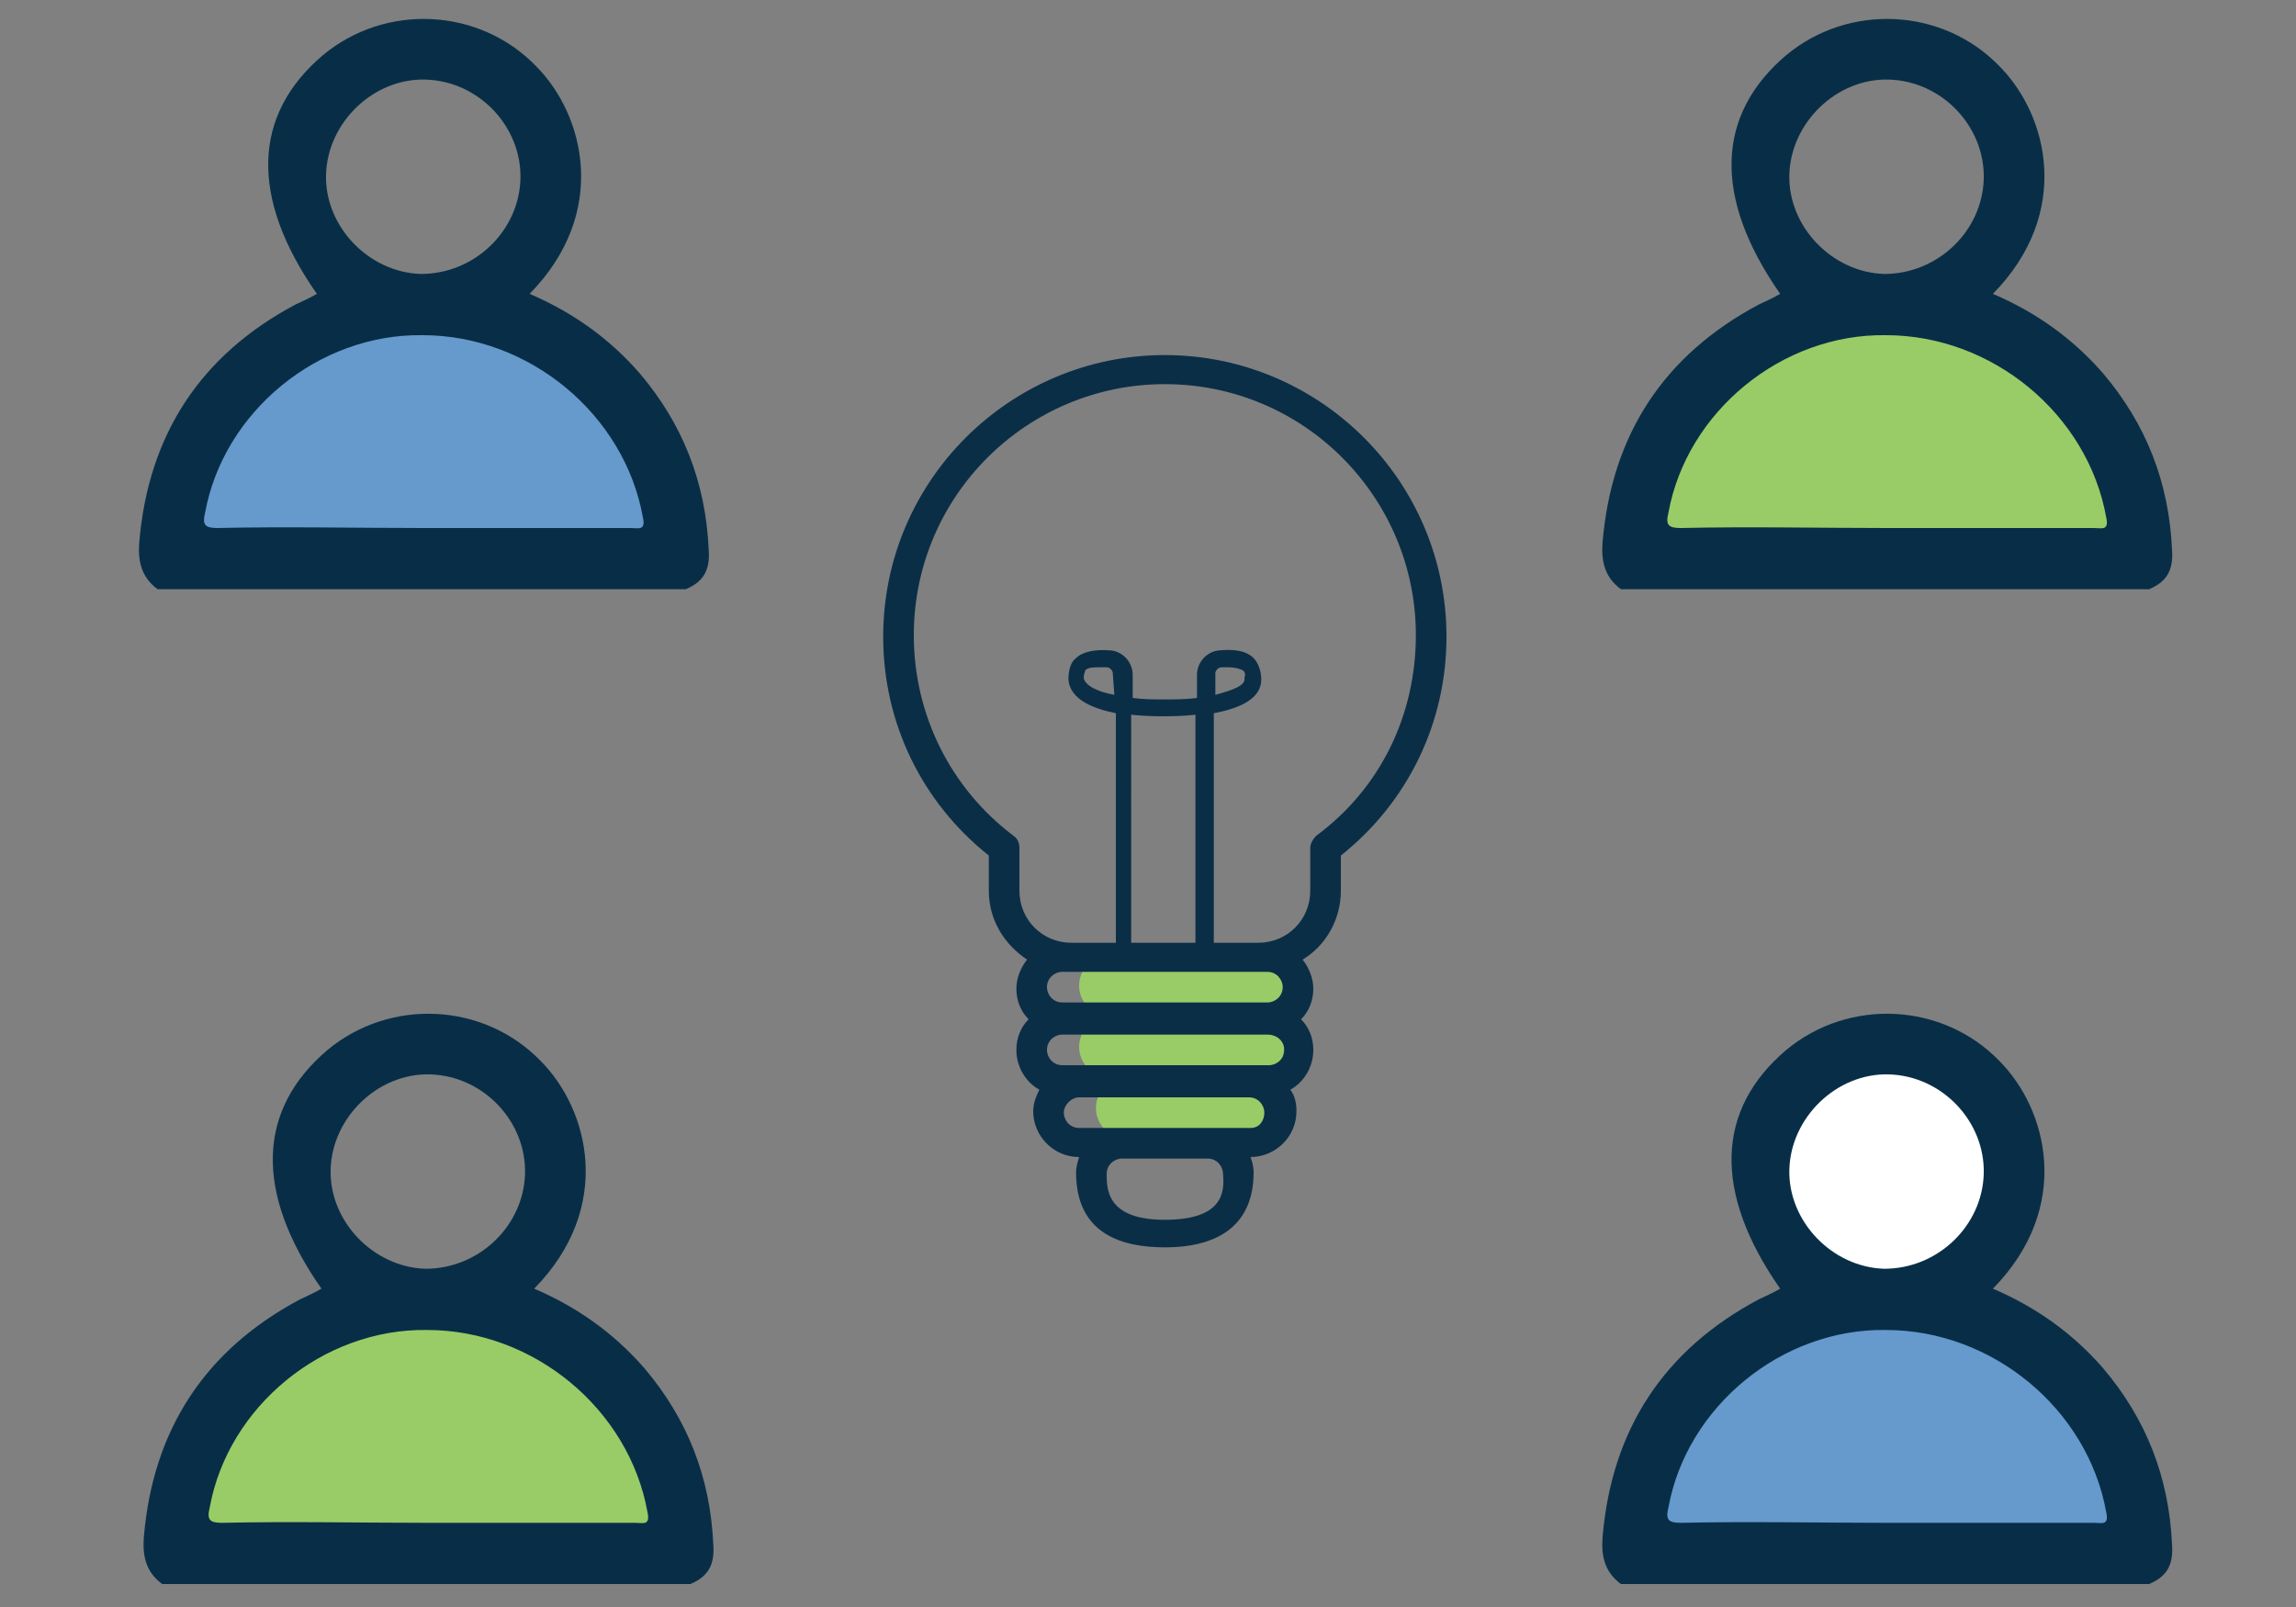
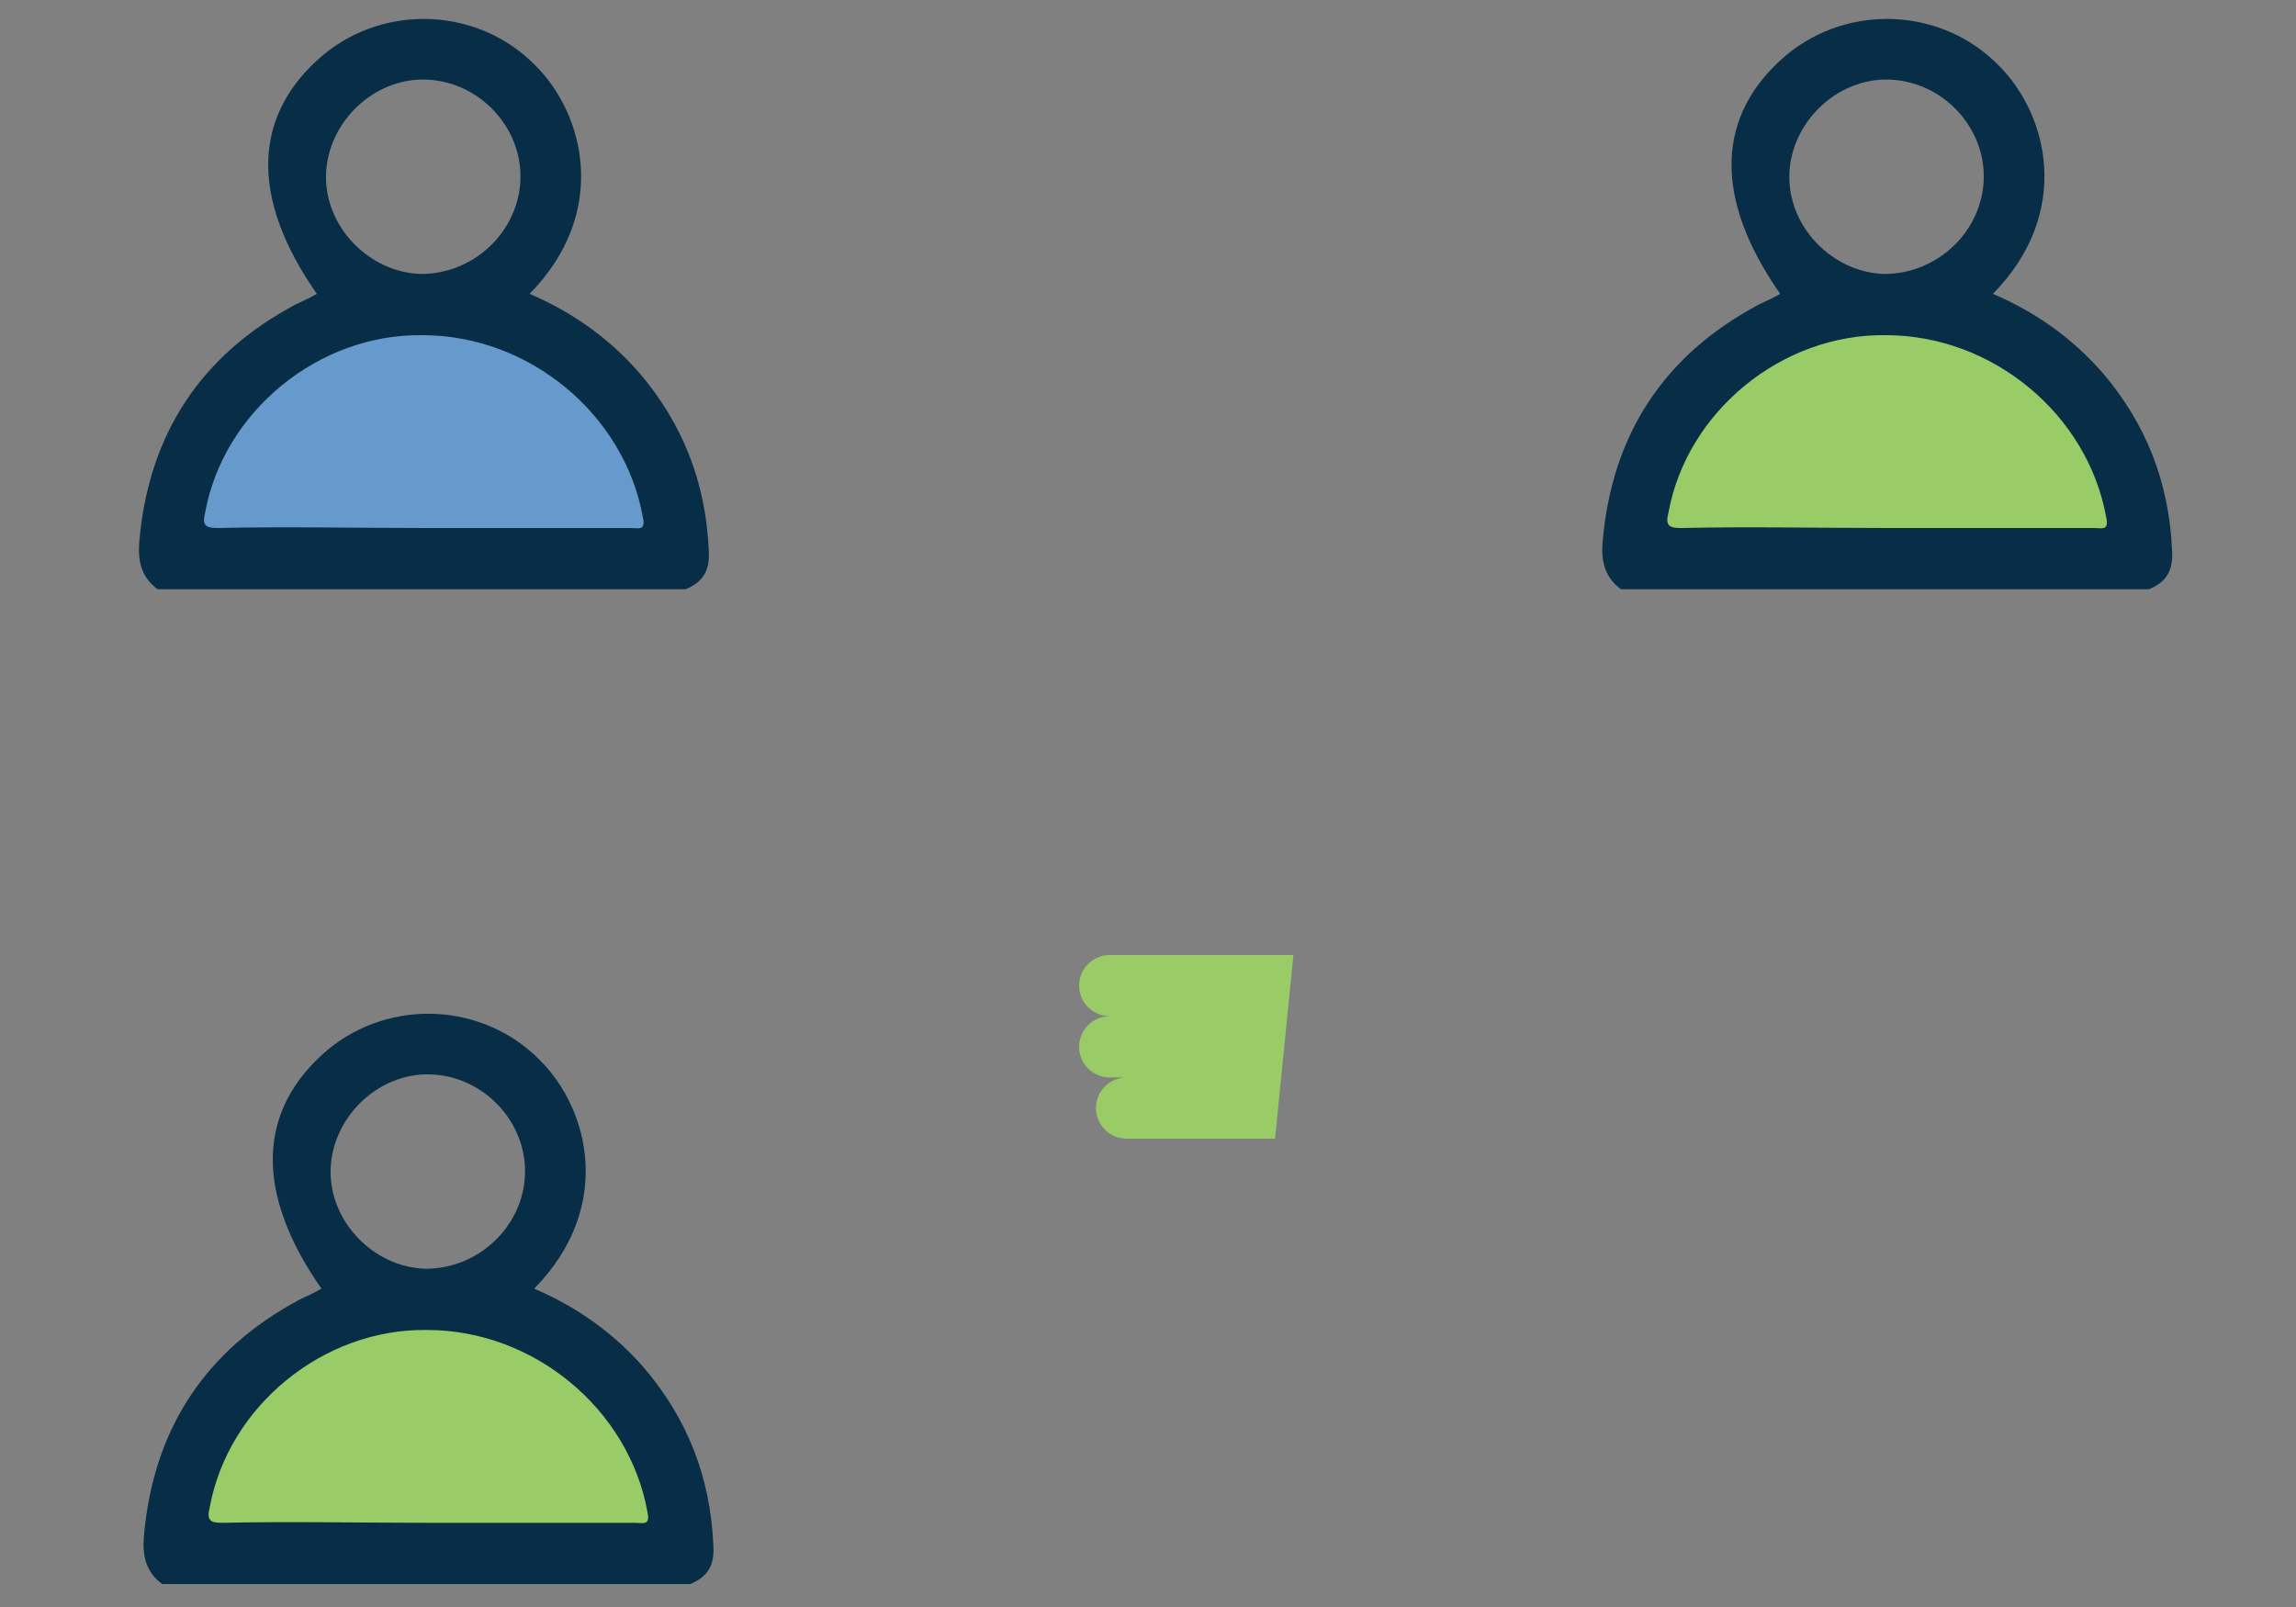
<svg xmlns="http://www.w3.org/2000/svg" id="dealicon" x="0px" y="0px" viewBox="0 0 150 105" style="enable-background:new 0 0 150 105;" xml:space="preserve">
  <rect x="0" y="0" width="150" height="105" fill="#808080" stroke="none" />
  <style type="text/css">
	.st0{fill:#99CC66;}
	.st1{fill:#6699CC;}
	.st2{fill:#82BC00;}
	.st3{fill:#082E47;}
	.st4{fill:#FFFFFF;}
	.st5{fill:#0B2E47;}
</style>
  <path class="st0" d="M112.6,25.6c-2.7,2.4-4.8,5.6-5.4,9.1c-0.1,0.4-0.1,0.8,0.2,1.1c0.2,0.2,0.5,0.2,0.8,0.2  c9.6,0.6,19.3,0.7,28.9,0.5c0.7,0,1.4-0.1,1.9-0.6c0.3-0.4,0.3-0.9,0.2-1.4c-0.1-1.4-0.5-2.7-1.2-4c-0.6-1.3-1.5-2.4-2.5-3.5  c-2.9-3.3-6.7-6.3-11.1-6.7C120.3,19.9,115.6,23,112.6,25.6z" />
  <path class="st0" d="M17.3,90.4c-2.7,2.4-4.8,5.6-5.4,9.1c0,0.4,0,0.8,0.3,1.1c0.2,0.2,0.5,0.2,0.8,0.2c9.6,0.6,19.3,0.7,28.9,0.5  c0.7,0,1.4-0.1,1.9-0.6c0.3-0.4,0.3-0.9,0.2-1.4c-0.1-1.4-0.5-2.7-1.2-4c-0.6-1.3-1.5-2.4-2.5-3.5c-2.9-3.3-6.7-6.3-11.1-6.7  C25.1,84.7,20.3,87.7,17.3,90.4z" />
-   <path class="st1" d="M112.6,91c-2.7,2.4-4.8,5.6-5.4,9.1c-0.1,0.4-0.1,0.8,0.2,1.1c0.2,0.2,0.5,0.2,0.8,0.2  c9.6,0.6,19.3,0.7,28.9,0.5c0.7,0,1.4-0.1,1.9-0.6c0.3-0.4,0.3-0.9,0.2-1.4c-0.1-1.4-0.5-2.7-1.2-4c-0.6-1.3-1.5-2.4-2.5-3.5  c-2.9-3.3-6.7-6.3-11.1-6.7C120.3,85.3,115.6,88.4,112.6,91z" />
  <path class="st1" d="M17.4,25.2c-2.7,2.4-4.8,5.6-5.4,9.1c-0.1,0.4-0.1,0.8,0.2,1.1c0.2,0.2,0.5,0.2,0.8,0.2  c9.6,0.6,19.3,0.7,28.9,0.5c0.7,0,1.4-0.1,1.9-0.6c0.3-0.4,0.3-0.9,0.2-1.4c-0.1-1.4-0.5-2.7-1.2-4c-0.6-1.3-1.5-2.4-2.5-3.5  c-2.9-3.3-6.7-6.3-11.1-6.7C25.2,19.5,20.4,22.5,17.4,25.2z" />
-   <path class="st2" d="M95.3,81.6L95.3,81.6C95.3,81.6,95.4,81.6,95.3,81.6C95.4,81.6,95.3,81.6,95.3,81.6L95.3,81.6z" />
  <path class="st2" d="M95.3,81.6L95.3,81.6C95.3,81.6,95.4,81.6,95.3,81.6C95.4,81.6,95.3,81.6,95.3,81.6L95.3,81.6z" />
  <path class="st3" d="M10.6,103.5c-1.1-0.8-1.3-1.9-1.2-3.1c0.6-7,4-12.2,10.2-15.5c0.4-0.2,0.9-0.4,1.4-0.7  c-4.4-6.3-4.2-11.7,0.4-15.6c4.1-3.4,10.2-3.1,13.9,0.7c3.2,3.2,4.8,9.6-0.4,14.9c2.8,1.2,5.2,2.9,7.2,5.2c2.8,3.3,4.3,7.1,4.5,11.5  c0.1,1.3-0.3,2.1-1.5,2.6C33.6,103.5,22.1,103.5,10.6,103.5z M28,99.5c4.5,0,9,0,13.5,0c0.5,0,1,0.2,0.8-0.7  c-1.2-6.7-7.4-11.9-14.4-11.9c-6.8-0.1-13,5-14.2,11.6c-0.2,0.8,0,1,0.8,1C19,99.4,23.5,99.5,28,99.5z M34.3,76.7  c0.1-3.4-2.7-6.4-6.2-6.5c-3.4-0.1-6.4,2.8-6.5,6.2c-0.1,3.4,2.8,6.4,6.2,6.5C31.3,82.9,34.2,80.1,34.3,76.7z" />
  <path class="st3" d="M10.3,38.5c-1.1-0.8-1.3-1.9-1.2-3.1c0.6-7,4-12.2,10.2-15.5c0.4-0.2,0.9-0.4,1.4-0.7  c-4.4-6.3-4.2-11.7,0.4-15.6C25.2,0.2,31.3,0.5,35,4.3c3.2,3.2,4.8,9.6-0.4,14.9c2.8,1.2,5.2,2.9,7.2,5.2c2.8,3.3,4.3,7.1,4.5,11.5  c0.1,1.3-0.3,2.1-1.5,2.6C33.3,38.5,21.8,38.5,10.3,38.5z M27.7,34.5c4.5,0,9,0,13.5,0c0.5,0,1,0.2,0.8-0.7  c-1.2-6.7-7.4-11.9-14.4-11.9c-6.8-0.1-13,5-14.2,11.6c-0.2,0.8,0,1,0.8,1C18.7,34.4,23.2,34.5,27.7,34.5z M34,11.7  c0.1-3.4-2.7-6.4-6.2-6.5c-3.4-0.1-6.4,2.8-6.5,6.2s2.8,6.4,6.2,6.5C31,17.9,33.9,15.1,34,11.7z" />
  <path class="st3" d="M105.9,38.5c-1.1-0.8-1.3-1.9-1.2-3.1c0.6-7,4-12.2,10.2-15.5c0.4-0.2,0.9-0.4,1.4-0.7  c-4.4-6.3-4.2-11.7,0.4-15.6c4.1-3.4,10.2-3.1,13.9,0.7c3.2,3.2,4.8,9.6-0.4,14.9c2.8,1.2,5.2,2.9,7.2,5.2c2.8,3.3,4.3,7.1,4.5,11.5  c0.1,1.3-0.3,2.1-1.5,2.6C128.9,38.5,117.4,38.5,105.9,38.5z M123.3,34.5c4.5,0,9,0,13.5,0c0.5,0,1,0.2,0.8-0.7  c-1.2-6.7-7.4-11.9-14.4-11.9c-6.8-0.1-13,5-14.2,11.6c-0.2,0.8,0,1,0.8,1C114.3,34.4,118.8,34.5,123.3,34.5z M129.6,11.7  c0.1-3.4-2.7-6.4-6.2-6.5c-3.4-0.1-6.4,2.8-6.5,6.2s2.8,6.4,6.2,6.5C126.6,17.9,129.5,15.1,129.6,11.7z" />
-   <circle class="st4" cx="123.2" cy="76.4" r="8.5" />
-   <path class="st3" d="M105.9,103.5c-1.1-0.8-1.3-1.9-1.2-3.1c0.6-7,4-12.2,10.2-15.5c0.4-0.2,0.9-0.4,1.4-0.7  c-4.4-6.3-4.2-11.7,0.4-15.6c4.1-3.4,10.2-3.1,13.9,0.7c3.2,3.2,4.8,9.6-0.4,14.9c2.8,1.2,5.2,2.9,7.2,5.2c2.8,3.3,4.3,7.1,4.5,11.5  c0.1,1.3-0.3,2.1-1.5,2.6C128.9,103.5,117.4,103.5,105.9,103.5z M123.3,99.5c4.5,0,9,0,13.5,0c0.5,0,1,0.2,0.8-0.7  c-1.2-6.7-7.4-11.9-14.4-11.9c-6.8-0.1-13,5-14.2,11.6c-0.2,0.8,0,1,0.8,1C114.3,99.4,118.8,99.5,123.3,99.5z M129.6,76.7  c0.1-3.4-2.7-6.4-6.2-6.5c-3.4-0.1-6.4,2.8-6.5,6.2c-0.1,3.4,2.8,6.4,6.2,6.5C126.6,82.9,129.5,80.1,129.6,76.7z" />
  <g>
    <path class="st0" d="M84.5,62.4h-12c-1.1,0-2,0.9-2,2l0,0c0,1.1,0.9,2,2,2c-1.1,0-2,0.9-2,2s0.9,2,2,2h1.1c-1.1,0-2,0.9-2,2   s0.9,2,2,2h9.7L84.5,62.4z" />
  </g>
-   <path class="st5" d="M76.1,23.2c-10.1,0-18.4,8.2-18.4,18.4c0,5.6,2.5,10.8,6.9,14.3v2.3c0,1.9,1,3.5,2.5,4.5  c-0.4,0.5-0.7,1.2-0.7,1.9c0,0.8,0.3,1.5,0.8,2c-0.5,0.5-0.8,1.2-0.8,2c0,1.1,0.6,2.1,1.5,2.6c-0.2,0.4-0.4,0.9-0.4,1.4  c0,1.6,1.3,3,3,3c-0.1,0.3-0.2,0.7-0.2,1c0,4.1,3.1,4.9,5.8,4.9c3.8,0,5.8-1.7,5.8-4.9c0-0.4-0.1-0.7-0.2-1c1.6,0,3-1.3,3-3  c0-0.5-0.1-1-0.4-1.4c0.9-0.5,1.5-1.5,1.5-2.6c0-0.8-0.3-1.5-0.8-2c0.5-0.5,0.8-1.2,0.8-2c0-0.7-0.3-1.4-0.7-1.9  c1.5-0.9,2.5-2.6,2.5-4.5v-2.3c4.4-3.5,6.9-8.7,6.9-14.3C94.5,31.4,86.2,23.2,76.1,23.2z M83.9,68.6c0,0.6-0.5,1-1,1h-1.1H70.5h-1.1  c-0.6,0-1-0.5-1-1c0-0.6,0.5-1,1-1h13.4C83.4,67.6,83.9,68,83.9,68.6z M76.1,79.7c-3.8,0-3.8-2-3.8-3c0-0.6,0.5-1,1-1h5.6  c0.6,0,1,0.5,1,1C80,77.8,80,79.7,76.1,79.7z M81.7,73.7h-2.8h-5.6h-2.8c-0.6,0-1-0.5-1-1s0.5-1,1-1h11.1c0.6,0,1,0.5,1,1  S82.3,73.7,81.7,73.7z M82.8,63.5c0.6,0,1,0.5,1,1c0,0.6-0.5,1-1,1H69.4c-0.6,0-1-0.5-1-1c0-0.6,0.5-1,1-1h0.5h12.3H82.8z   M72.8,45.4c-1.1-0.2-1.9-0.6-2-1.1c0-0.3,0.1-0.4,0.1-0.5c0.2-0.2,0.5-0.2,1-0.2c0.1,0,0.3,0,0.4,0c0.2,0,0.4,0.2,0.4,0.4  L72.8,45.4L72.8,45.4z M78.2,61.6h-4.3V46.7c0.9,0.1,1.8,0.1,2.1,0.1c0.4,0,1.2,0,2.1-0.1v14.9H78.2z M86,54.6  c-0.2,0.2-0.4,0.5-0.4,0.8v2.8c0,1.9-1.5,3.4-3.4,3.4h-2.9v-15c1.6-0.3,3.1-0.9,3.1-2.2c0-0.7-0.3-1.2-0.5-1.4  c-0.5-0.5-1.3-0.6-2.3-0.5c-0.8,0.1-1.4,0.8-1.4,1.6v1.5c-0.7,0.1-1.5,0.1-2.1,0.1l0,0l0,0c-0.7,0-1.4,0-2.1-0.1v-1.5  c0-0.8-0.6-1.5-1.4-1.6c-1.1-0.1-1.9,0.1-2.3,0.5c-0.3,0.2-0.5,0.7-0.5,1.4c0.1,1.3,1.6,1.9,3.1,2.2v15H70c-1.9,0-3.4-1.5-3.4-3.4  v-2.8c0-0.3-0.1-0.6-0.4-0.8c-4.1-3.1-6.5-7.9-6.5-13.1c0-9.1,7.4-16.4,16.4-16.4c9.1,0,16.4,7.4,16.4,16.4  C92.5,46.7,90.2,51.5,86,54.6z M79.4,45.4V44c0-0.2,0.2-0.4,0.4-0.4c0.2,0,0.3,0,0.4,0c0.5,0,0.8,0.1,1,0.2c0.1,0.1,0.2,0.2,0.1,0.5  C81.4,44.8,80.5,45.1,79.4,45.4z" />
</svg>